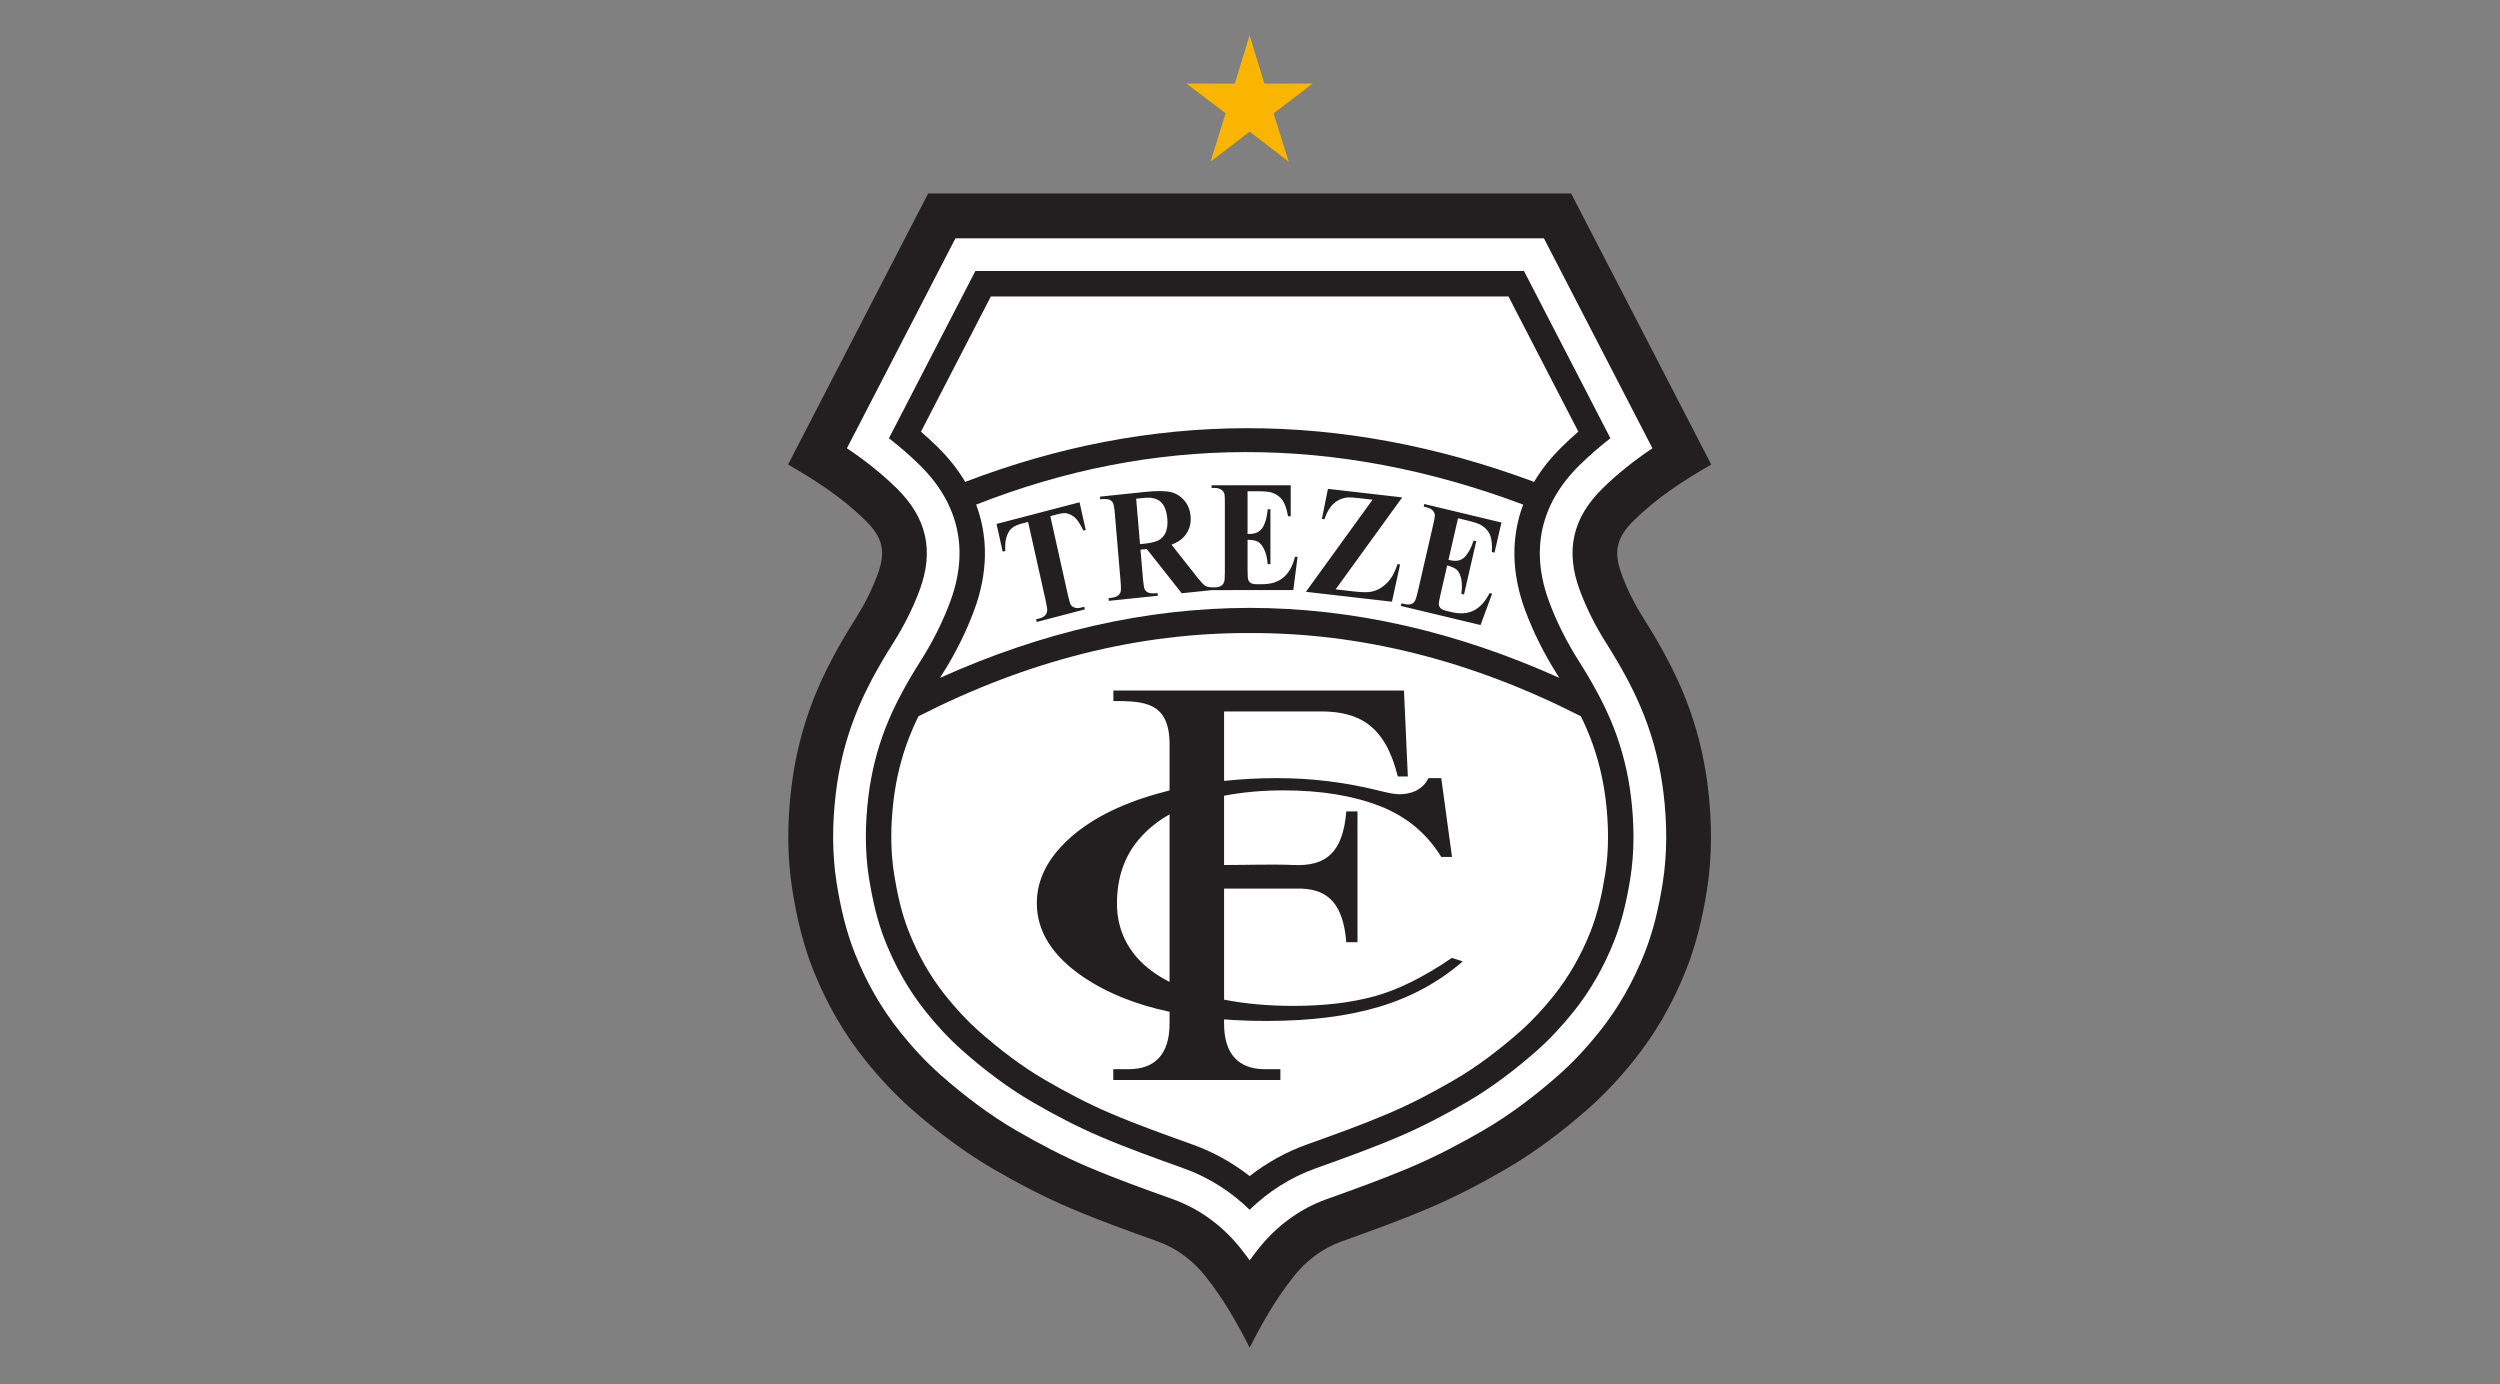
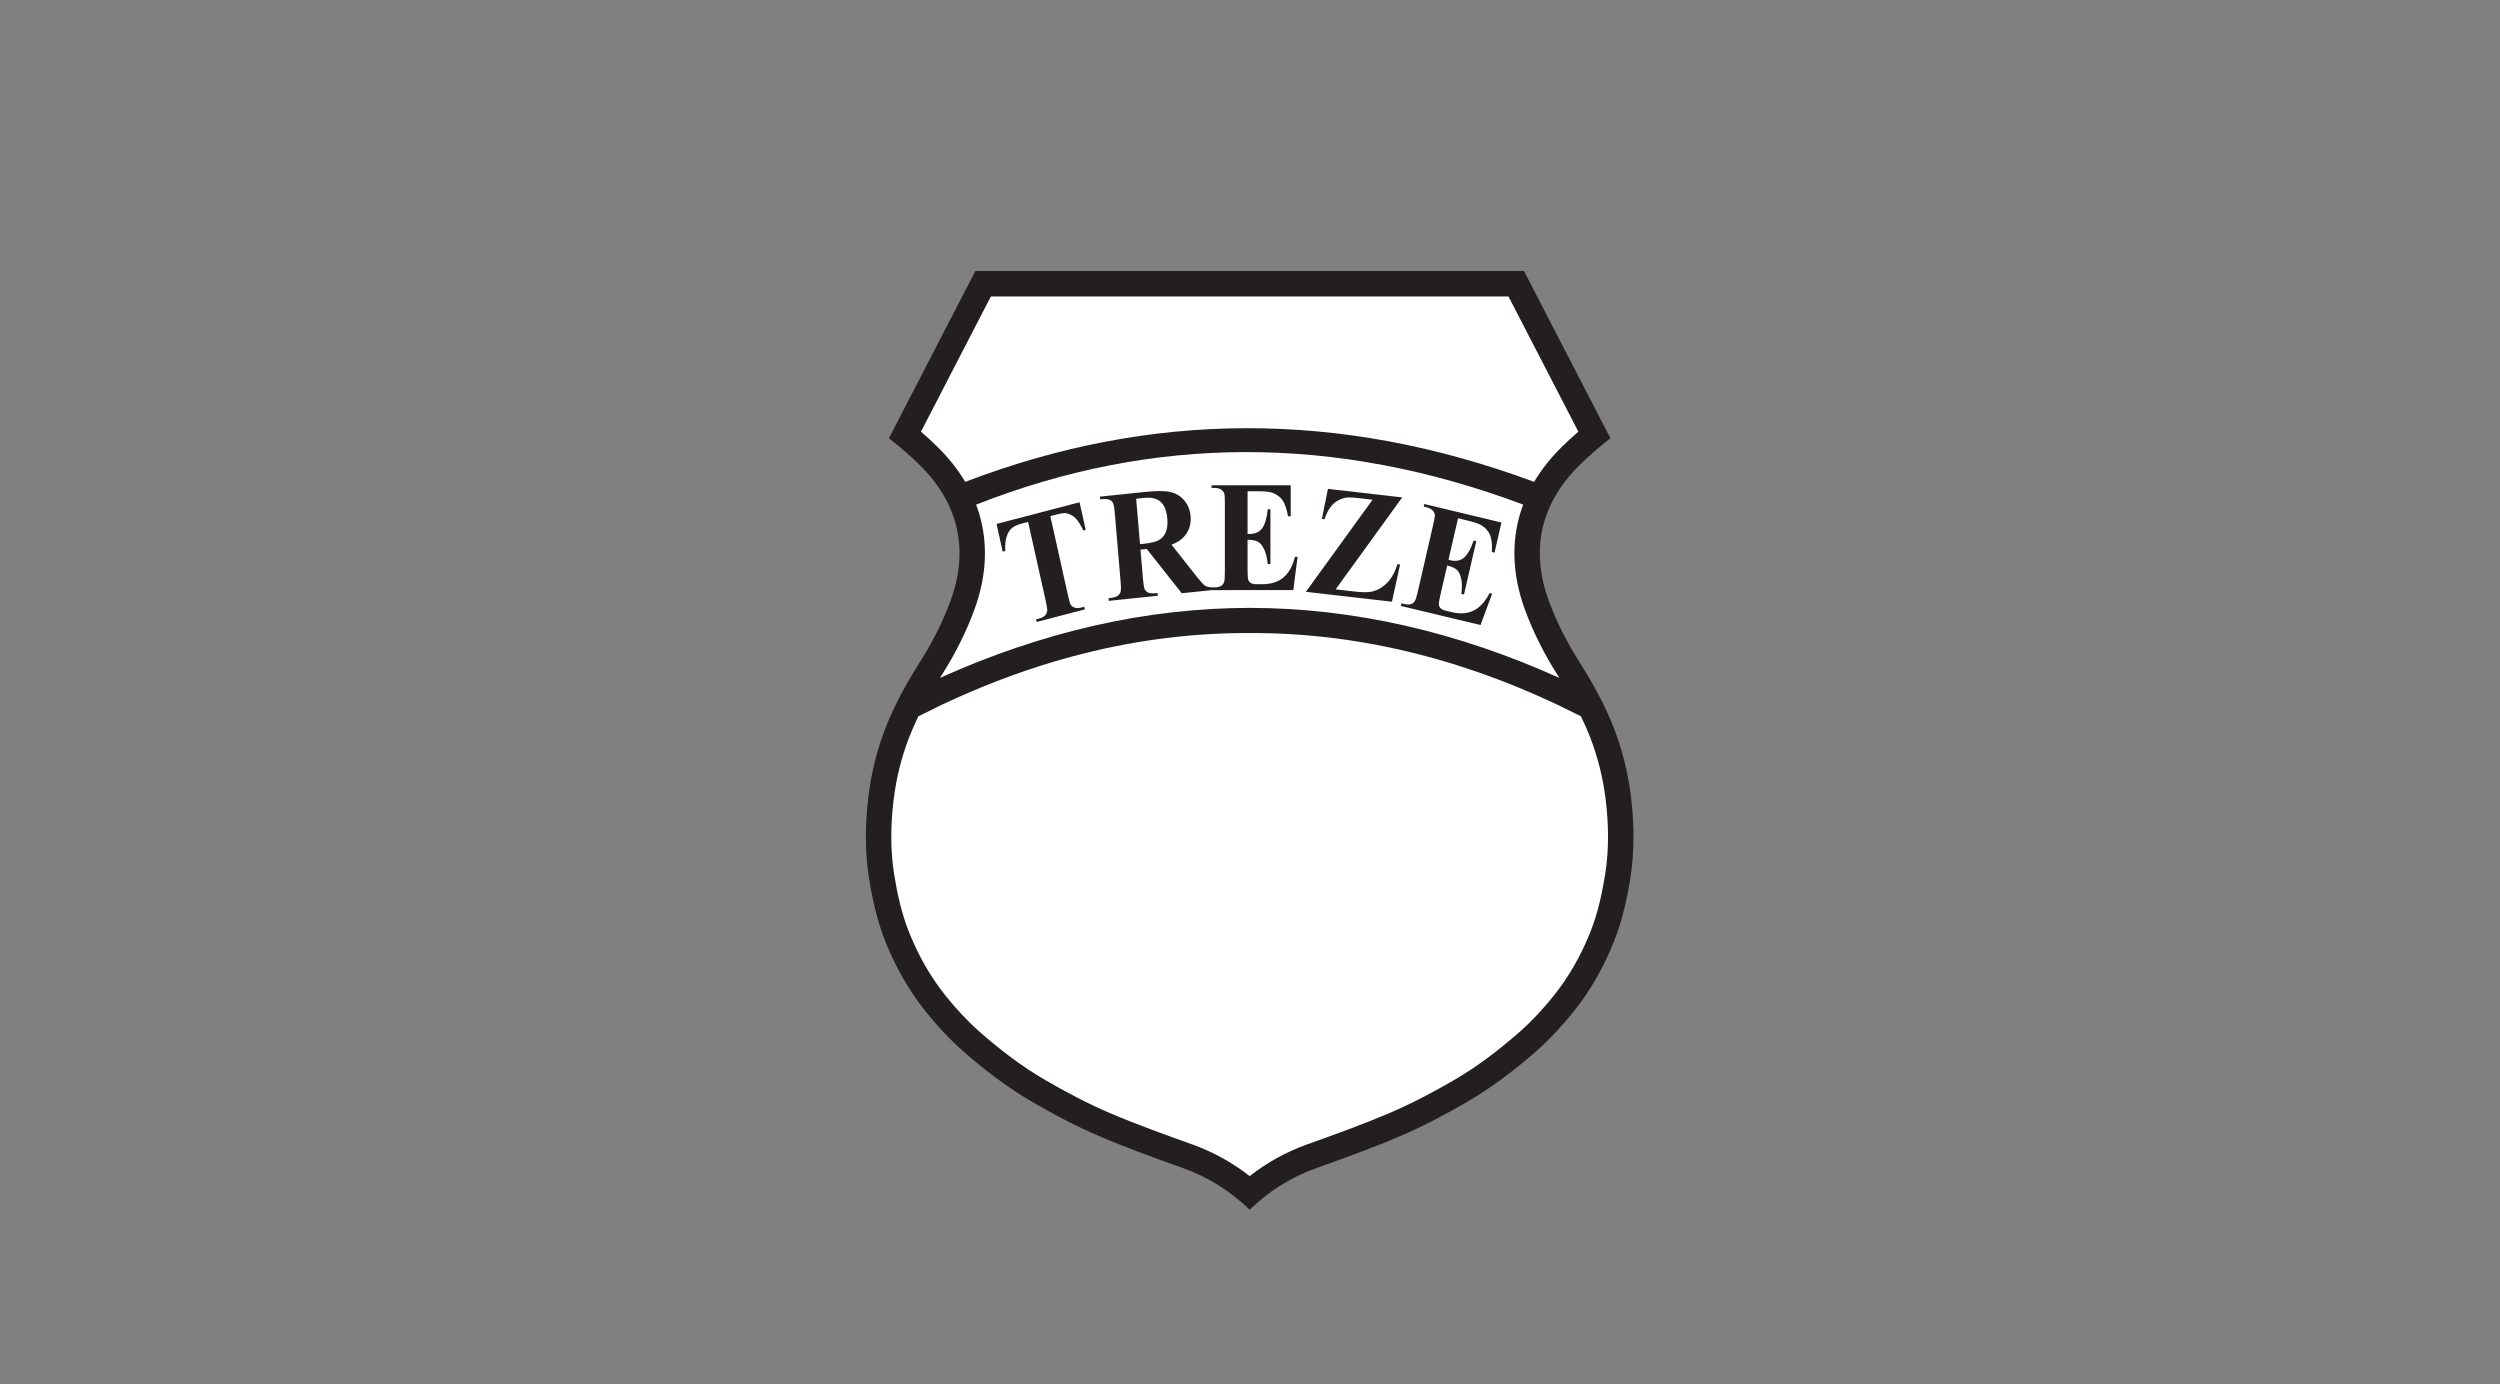
<svg xmlns="http://www.w3.org/2000/svg" id="svg2" viewBox="0 0 1872 1036.51">
  <rect x="0" y="0" width="1872" height="1036.51" fill="#808080" stroke="none" />
  <defs>
    <style>
      .cls-1 {
        fill: #fab500;
      }

      .cls-1, .cls-2, .cls-3 {
        fill-rule: evenodd;
        stroke-width: 0px;
      }

      .cls-2 {
        fill: #fff;
      }

      .cls-3 {
        fill: #231f20;
      }
    </style>
  </defs>
  <g id="g10">
    <g id="g12">
-       <path id="path14" class="cls-3" d="M935.75,144.87h-240.75l-104.91,202.99c20.9,11.97,40.68,24.85,57.94,41.85,13.14,12.93,15.42,23.45,9.11,40.49-4.39,11.86-10.09,22.94-16.7,33.38-12.45,19.68-23.43,39.67-31.54,60.58-7.66,19.75-13.37,41.25-16.3,65.32-3.28,26.94-3.16,52.78.8,77.53,3.43,21.37,8.31,41.1,15.49,59.18,10.41,26.23,23.6,48.4,38.91,67.53,10.74,13.42,22.21,25.71,34.47,36.52,20.24,17.85,40.82,33.07,61.67,45.2,19.17,11.15,38.22,20.99,57.24,29.1,22.18,9.46,44.06,17.3,65.8,25.08,14.37,5.14,26.62,14.6,35.95,26.4,12.85,16.27,23.36,34.32,32.8,53.15,9.45-18.83,19.95-36.88,32.8-53.15,9.33-11.81,21.58-21.26,35.95-26.4,21.74-7.78,43.62-15.62,65.8-25.08,19.02-8.11,38.07-17.95,57.24-29.1,20.85-12.13,41.43-27.35,61.67-45.2,12.25-10.81,23.73-23.1,34.47-36.52,15.31-19.13,28.5-41.3,38.91-67.53,7.18-18.08,12.07-37.81,15.49-59.18,3.97-24.75,4.08-50.59.8-77.53-2.93-24.08-8.63-45.57-16.3-65.32-8.12-20.91-19.09-40.9-31.54-60.58-6.61-10.44-12.3-21.52-16.7-33.38-6.31-17.04-4.03-27.56,9.11-40.49,17.27-17,37.05-29.88,57.94-41.85l-104.91-202.99h-240.75" />
-       <path id="path16" class="cls-2" d="M715.44,178.44l-81.25,157.2c13.25,8.92,25.8,18.73,37.39,30.14,22.37,22.02,27.94,46.63,17.04,76.07-5.15,13.91-11.88,27.14-19.81,39.67-11,17.38-21.16,35.57-28.61,54.77-7.18,18.49-11.87,37.54-14.27,57.23-2.75,22.61-2.99,45.63.63,68.16,2.83,17.68,6.93,35.43,13.55,52.11,8.45,21.28,19.59,41.05,33.92,58.94,9.25,11.56,19.36,22.52,30.47,32.32,17.44,15.39,36.21,29.65,56.34,41.36,17.3,10.06,35.11,19.39,53.53,27.24,21,8.95,42.46,16.66,63.95,24.35,20.24,7.24,37.7,20.38,50.98,37.2,2.22,2.81,4.37,5.65,6.46,8.54,2.09-2.89,4.25-5.74,6.46-8.54,13.28-16.81,30.74-29.95,50.98-37.2,21.48-7.69,42.95-15.4,63.95-24.35,18.41-7.85,36.23-17.18,53.53-27.24,20.13-11.7,38.9-25.97,56.34-41.36,11.11-9.8,21.21-20.76,30.47-32.32,14.32-17.89,25.47-37.65,33.92-58.94,6.62-16.67,10.71-34.43,13.55-52.11,3.61-22.53,3.38-45.55.63-68.16-2.39-19.69-7.09-38.74-14.27-57.23-7.45-19.21-17.61-37.39-28.61-54.77-7.93-12.53-14.66-25.76-19.81-39.67-10.9-29.44-5.33-54.05,17.04-76.07,11.59-11.41,24.15-21.22,37.39-30.14l-81.25-157.2h-440.62" />
      <path id="path18" class="cls-3" d="M730.35,202.93l-64.72,125.22c8.08,6.28,15.82,12.97,23.13,20.17,29.19,28.73,37.06,63.6,22.83,102.03-5.74,15.51-13.24,30.3-22.08,44.27-10.15,16.03-19.6,32.82-26.47,50.53-6.42,16.55-10.65,33.71-12.79,51.33-2.47,20.33-2.75,41.07.5,61.33,2.55,15.91,6.17,31.95,12.13,46.95,7.54,18.98,17.5,36.71,30.27,52.67,8.37,10.46,17.49,20.39,27.55,29.26,16.26,14.34,33.69,27.64,52.45,38.55,16.43,9.56,33.33,18.43,50.82,25.88,20.54,8.76,41.58,16.3,62.59,23.82,18.54,6.64,35.2,17.3,49.19,30.92,13.99-13.62,30.65-24.29,49.19-30.92,21.01-7.52,42.06-15.07,62.6-23.82,17.49-7.46,34.39-16.33,50.82-25.88,18.76-10.91,36.19-24.21,52.45-38.55,10.05-8.87,19.17-18.8,27.55-29.26,12.78-15.96,22.74-33.68,30.27-52.67,5.95-15,9.58-31.04,12.13-46.95,3.25-20.25,2.97-41,.5-61.33-2.14-17.62-6.37-34.78-12.79-51.33-6.88-17.72-16.33-34.5-26.47-50.53-8.84-13.97-16.34-28.76-22.08-44.27-14.23-38.44-6.36-73.3,22.83-102.03,7.31-7.2,15.06-13.9,23.13-20.17l-64.72-125.22h-410.79" />
      <path id="path20" class="cls-2" d="M741.95,221.99l-52.32,101.23c4.28,3.72,8.46,7.56,12.5,11.54,8.33,8.2,15.21,16.92,20.62,26.07h0c138.54-53.06,280.46-54.14,425.99,0h0c5.41-9.15,12.29-17.87,20.62-26.07,4.04-3.98,8.21-7.82,12.5-11.54l-52.32-101.23h-387.59ZM730.93,377.85c9.19,24.44,8.83,51.31-1.47,79.12-6.2,16.75-14.3,32.75-23.85,47.84-.59.93-1.17,1.85-1.75,2.78,76.71-34.49,153.99-52.32,231.89-52.41,77.89.09,155.18,17.91,231.89,52.41-.58-.93-1.16-1.86-1.75-2.78-9.55-15.09-17.65-31.09-23.85-47.84-10.3-27.82-10.67-54.68-1.48-79.12h0c-141.25-52.98-277.69-51.88-409.62,0h0ZM687.69,536.36c-2.51,5.15-4.83,10.37-6.9,15.7-5.84,15.05-9.69,30.72-11.64,46.74-2.26,18.55-2.57,37.52.4,56.01,2.33,14.53,5.58,29.23,11.02,42.93,6.83,17.19,15.86,33.33,27.44,47.79,7.69,9.6,16.04,18.74,25.28,26.88,15.33,13.52,31.73,26.08,49.43,36.37,15.76,9.16,31.94,17.68,48.71,24.83,20.19,8.61,40.88,16.02,61.54,23.41,15.48,5.54,29.87,13.56,42.77,23.62,12.9-10.05,27.29-18.08,42.77-23.62,20.66-7.39,41.35-14.8,61.54-23.41,16.77-7.15,32.96-15.67,48.71-24.83,17.7-10.29,34.09-22.84,49.43-36.37,9.23-8.14,17.59-17.28,25.28-26.88,11.57-14.46,20.61-30.59,27.44-47.79,5.44-13.71,8.69-28.41,11.02-42.93,2.96-18.49,2.65-37.46.4-56.01-1.95-16.02-5.8-31.69-11.64-46.74-2.06-5.32-4.38-10.55-6.9-15.7-82.07-41.83-164.76-62.62-248.05-62.34-83.29-.29-165.98,20.51-248.05,62.34" />
-       <path id="path22" class="cls-3" d="M875.76,557.43v34.45c-3.48.86-6.93,1.78-10.33,2.76-27.69,8-49.49,19.24-65.3,33.8-15.81,14.52-23.76,30.48-23.76,47.84,0,21.51,12.06,40.23,36.09,56.15,17.27,11.48,38.38,19.87,63.31,25.18v8.99c0,22.74-10.95,34.01-30.62,34.01h-11.53v8.09h125.13v-8.09h-11.53c-19.66,0-30.62-11.27-30.62-34.01v-3.29c10.25.78,20.98,1.17,32.19,1.17,32.52,0,60.66-3.59,84.33-10.71,23.67-7.17,44.4-18.45,62.18-33.89l-8.13-2.62c-20.99,14.34-40.29,23.92-57.89,28.73-17.51,4.81-37.79,7.22-60.75,7.22-18.76,0-36.07-1.55-51.93-4.67v-83.14h58.25c19.56.86,30.93,11.27,33.25,40.14h8.39v-97.96h-8.39c-2.53,31.57-15.89,41.07-38.95,40.14-17.51-.71-35.04,0-52.56,0v-51.87c13.79-2.67,28.62-4.01,44.43-4.01,28.05,0,51.99,3.89,72.01,11.68,20.01,7.74,35.38,20.51,46.19,38.17h8.04l-8.04-59.03h-9.65c-1.88,4.11-5.09,7.3-9.65,9.62-3.49,1.62-7.59,2.45-12.24,2.45-3.13,0-8.4-.96-15.63-2.84-24.92-6.17-50.12-9.23-75.67-9.23-13.71,0-26.97.69-39.78,2.08v-52.02h72.45c28.53,0,48.2,10.39,57.61,48.69h7.53l-2.9-64.35h-217.59v7.83c22.24.22,42.08.15,42.08,32.55h0ZM875.76,609.8v125.45c-9.84-4.98-17.85-10.91-24-17.82-10.27-11.55-15.37-25.19-15.37-40.93,0-19.07,5.45-35.03,16.26-47.84,6.34-7.48,14.05-13.76,23.11-18.86" />
      <path id="path24" class="cls-3" d="M934.18,367.85v31.96h1.41c4.51,0,7.78-1.56,9.81-4.68,2.01-3.12,3.32-7.71,3.87-13.79h2.03v41.07h-2.03c-.41-4.48-1.3-8.15-2.64-10.99-1.35-2.86-2.91-4.77-4.69-5.76-1.78-.99-4.37-1.48-7.76-1.48v22.06c0,4.32.16,6.94.5,7.91.32.97.95,1.76,1.85,2.37.91.61,2.37.93,4.39.93h4.24c6.62,0,11.93-1.7,15.93-5.07,4-3.37,6.87-8.52,8.6-15.47h1.94l-3.19,24.92-60.97.05-22.59,2.35-26.17-33.14-4.71.49,1.87,22.02c.36,4.2.82,6.84,1.4,7.87.56,1.05,1.48,1.83,2.73,2.35,1.26.52,3.53.62,6.81.28l.17,2-36.69,3.83-.17-2c3.32-.35,5.55-.91,6.66-1.7,1.13-.79,1.89-1.76,2.27-2.87.4-1.13.41-3.8.05-8l-4.33-50.98c-.36-4.22-.82-6.84-1.4-7.87-.56-1.05-1.48-1.83-2.73-2.35-1.26-.52-3.53-.62-6.81-.28l-.17-2,33.34-3.48c8.68-.9,15.06-.92,19.2-.02,4.13.88,7.62,2.95,10.46,6.21,2.84,3.25,4.45,7.24,4.86,11.97.49,5.75-1.02,10.72-4.51,14.88-2.23,2.65-5.49,4.79-9.77,6.43l19.44,24.64c2.56,3.16,4.37,5.11,5.39,5.85,2.49,1.65,4.7,1.4,7.48,1.47,2.05,0,3.71-.41,4.96-1.22.91-.55,1.61-1.48,2.09-2.8.37-.93.57-3.37.57-7.34v-51.73c0-3.57-.09-5.76-.27-6.59-.34-1.36-.98-2.41-1.93-3.14-1.32-1.09-3.12-1.64-5.42-1.64h-2.34v-2.01h59.28v23.2h-2.03c-1-5.68-2.43-9.75-4.25-12.21-1.82-2.47-4.39-4.28-7.72-5.45-1.95-.69-5.58-1.05-10.93-1.05h-7.38ZM1091.77,388.1l-7.15,31.07,1.37.33c4.4,1.05,7.93.3,10.61-2.25,2.66-2.56,4.96-6.73,6.86-12.5l1.98.47-9.19,39.94-1.98-.48c.6-4.45.55-8.23-.12-11.3-.68-3.1-1.77-5.32-3.28-6.7-1.52-1.38-3.93-2.46-7.23-3.25l-4.93,21.45c-.97,4.2-1.4,6.79-1.28,7.81.1,1.01.53,1.93,1.28,2.73.75.81,2.11,1.46,4.07,1.93l4.14.99c6.45,1.55,12.01,1.14,16.66-1.2,4.65-2.35,8.6-6.68,11.84-13.03l1.89.45-8.68,23.48-59.68-14.32.45-1.96,2.28.55c2,.48,3.71.46,5.11-.03,1.01-.32,1.9-1.06,2.66-2.24.57-.81,1.31-3.15,2.2-7l11.57-50.3c.8-3.47,1.2-5.62,1.21-6.47-.03-1.4-.42-2.57-1.18-3.5-1.04-1.36-2.68-2.32-4.92-2.86l-2.28-.55.45-1.96,57.78,13.87-5.19,22.56-1.98-.48c.3-5.76-.18-10.04-1.41-12.87-1.22-2.82-3.32-5.19-6.31-7.1-1.74-1.13-5.21-2.32-10.42-3.57l-7.2-1.73ZM1049.97,372.45l-49.84,68.86,13.39,1.54c6.32.73,10.81.79,13.44.2,4.27-.9,8.11-3.04,11.51-6.42,3.4-3.36,6.03-8.08,7.9-14.19l2.02.23-6.1,27.89-64.44-7.41,49.92-68.97-10.45-1.2c-4.04-.46-6.73-.64-8.04-.51-2.48.21-4.88.93-7.18,2.15-2.3,1.25-4.29,3-5.98,5.29-1.68,2.29-3.14,5.26-4.37,8.91l-1.93-.22,4.53-22.55,55.6,6.39ZM808.37,376.11l4.63,20.72-1.78.47c-2.17-4.5-4.13-7.62-5.92-9.36-1.79-1.76-3.99-2.94-6.58-3.57-1.44-.34-3.78-.09-7.02.75l-5.22,1.37,13.23,59.28c.88,3.96,1.63,6.38,2.23,7.26.6.88,1.56,1.55,2.84,1.99,1.3.46,2.91.42,4.86-.09l2.26-.59.44,1.97-36.05,9.42-.44-1.97,2.28-.6c1.99-.52,3.5-1.34,4.54-2.45.75-.77,1.24-1.86,1.46-3.28.16-1-.18-3.45-1.05-7.33l-13.23-59.28-5.01,1.31c-4.63,1.21-7.75,3.19-9.37,5.92-2.26,3.82-3.14,8.64-2.66,14.5l-1.99.52-4.63-20.72,62.17-16.24ZM850.76,373.43l2.89,34.03,3.01-.31c4.91-.51,8.55-1.39,10.9-2.6,2.35-1.23,4.11-3.2,5.29-5.88,1.17-2.68,1.6-6.07,1.25-10.15-.5-5.93-2.16-10.17-4.96-12.73-2.8-2.56-7.03-3.54-12.72-2.95l-5.67.59" />
-       <path id="path26" class="cls-1" d="M935.69,26.4l11.12,36.21,36.19-.07-29.32,22.3,11.25,36.16-29.23-22.42-29.23,22.42,11.25-36.16-29.32-22.3,36.19.07,11.12-36.21" />
    </g>
  </g>
</svg>